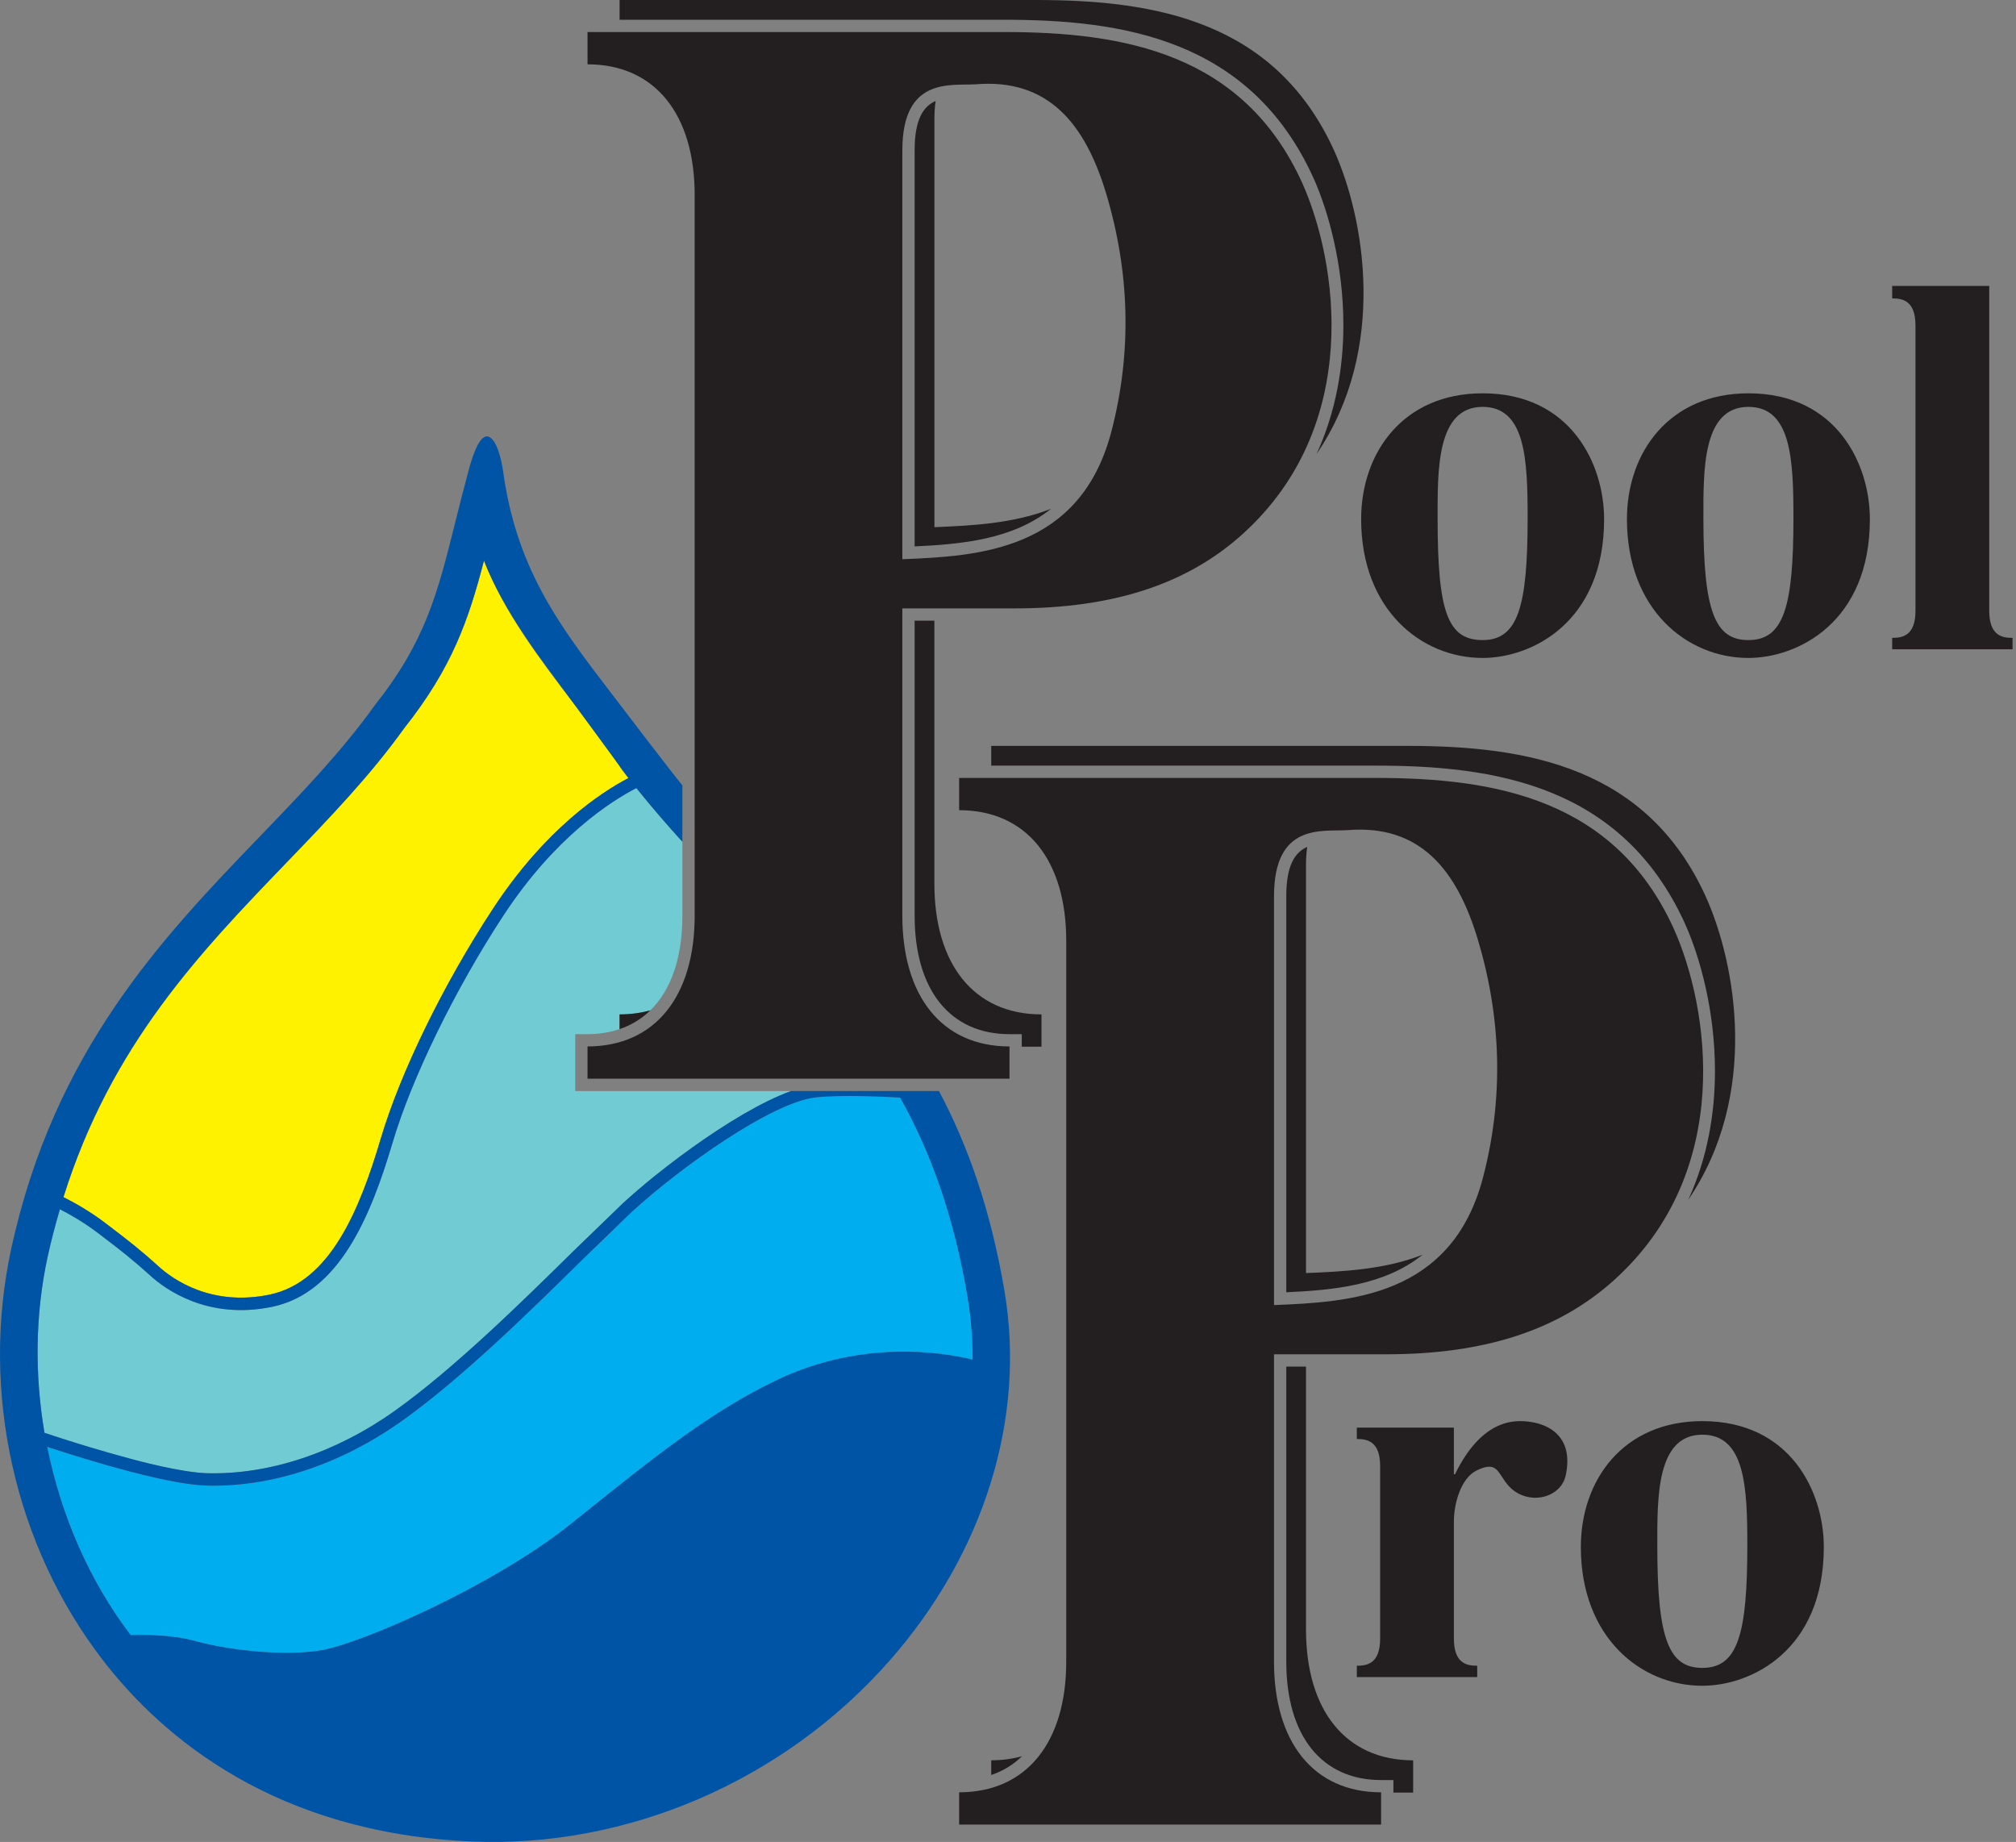
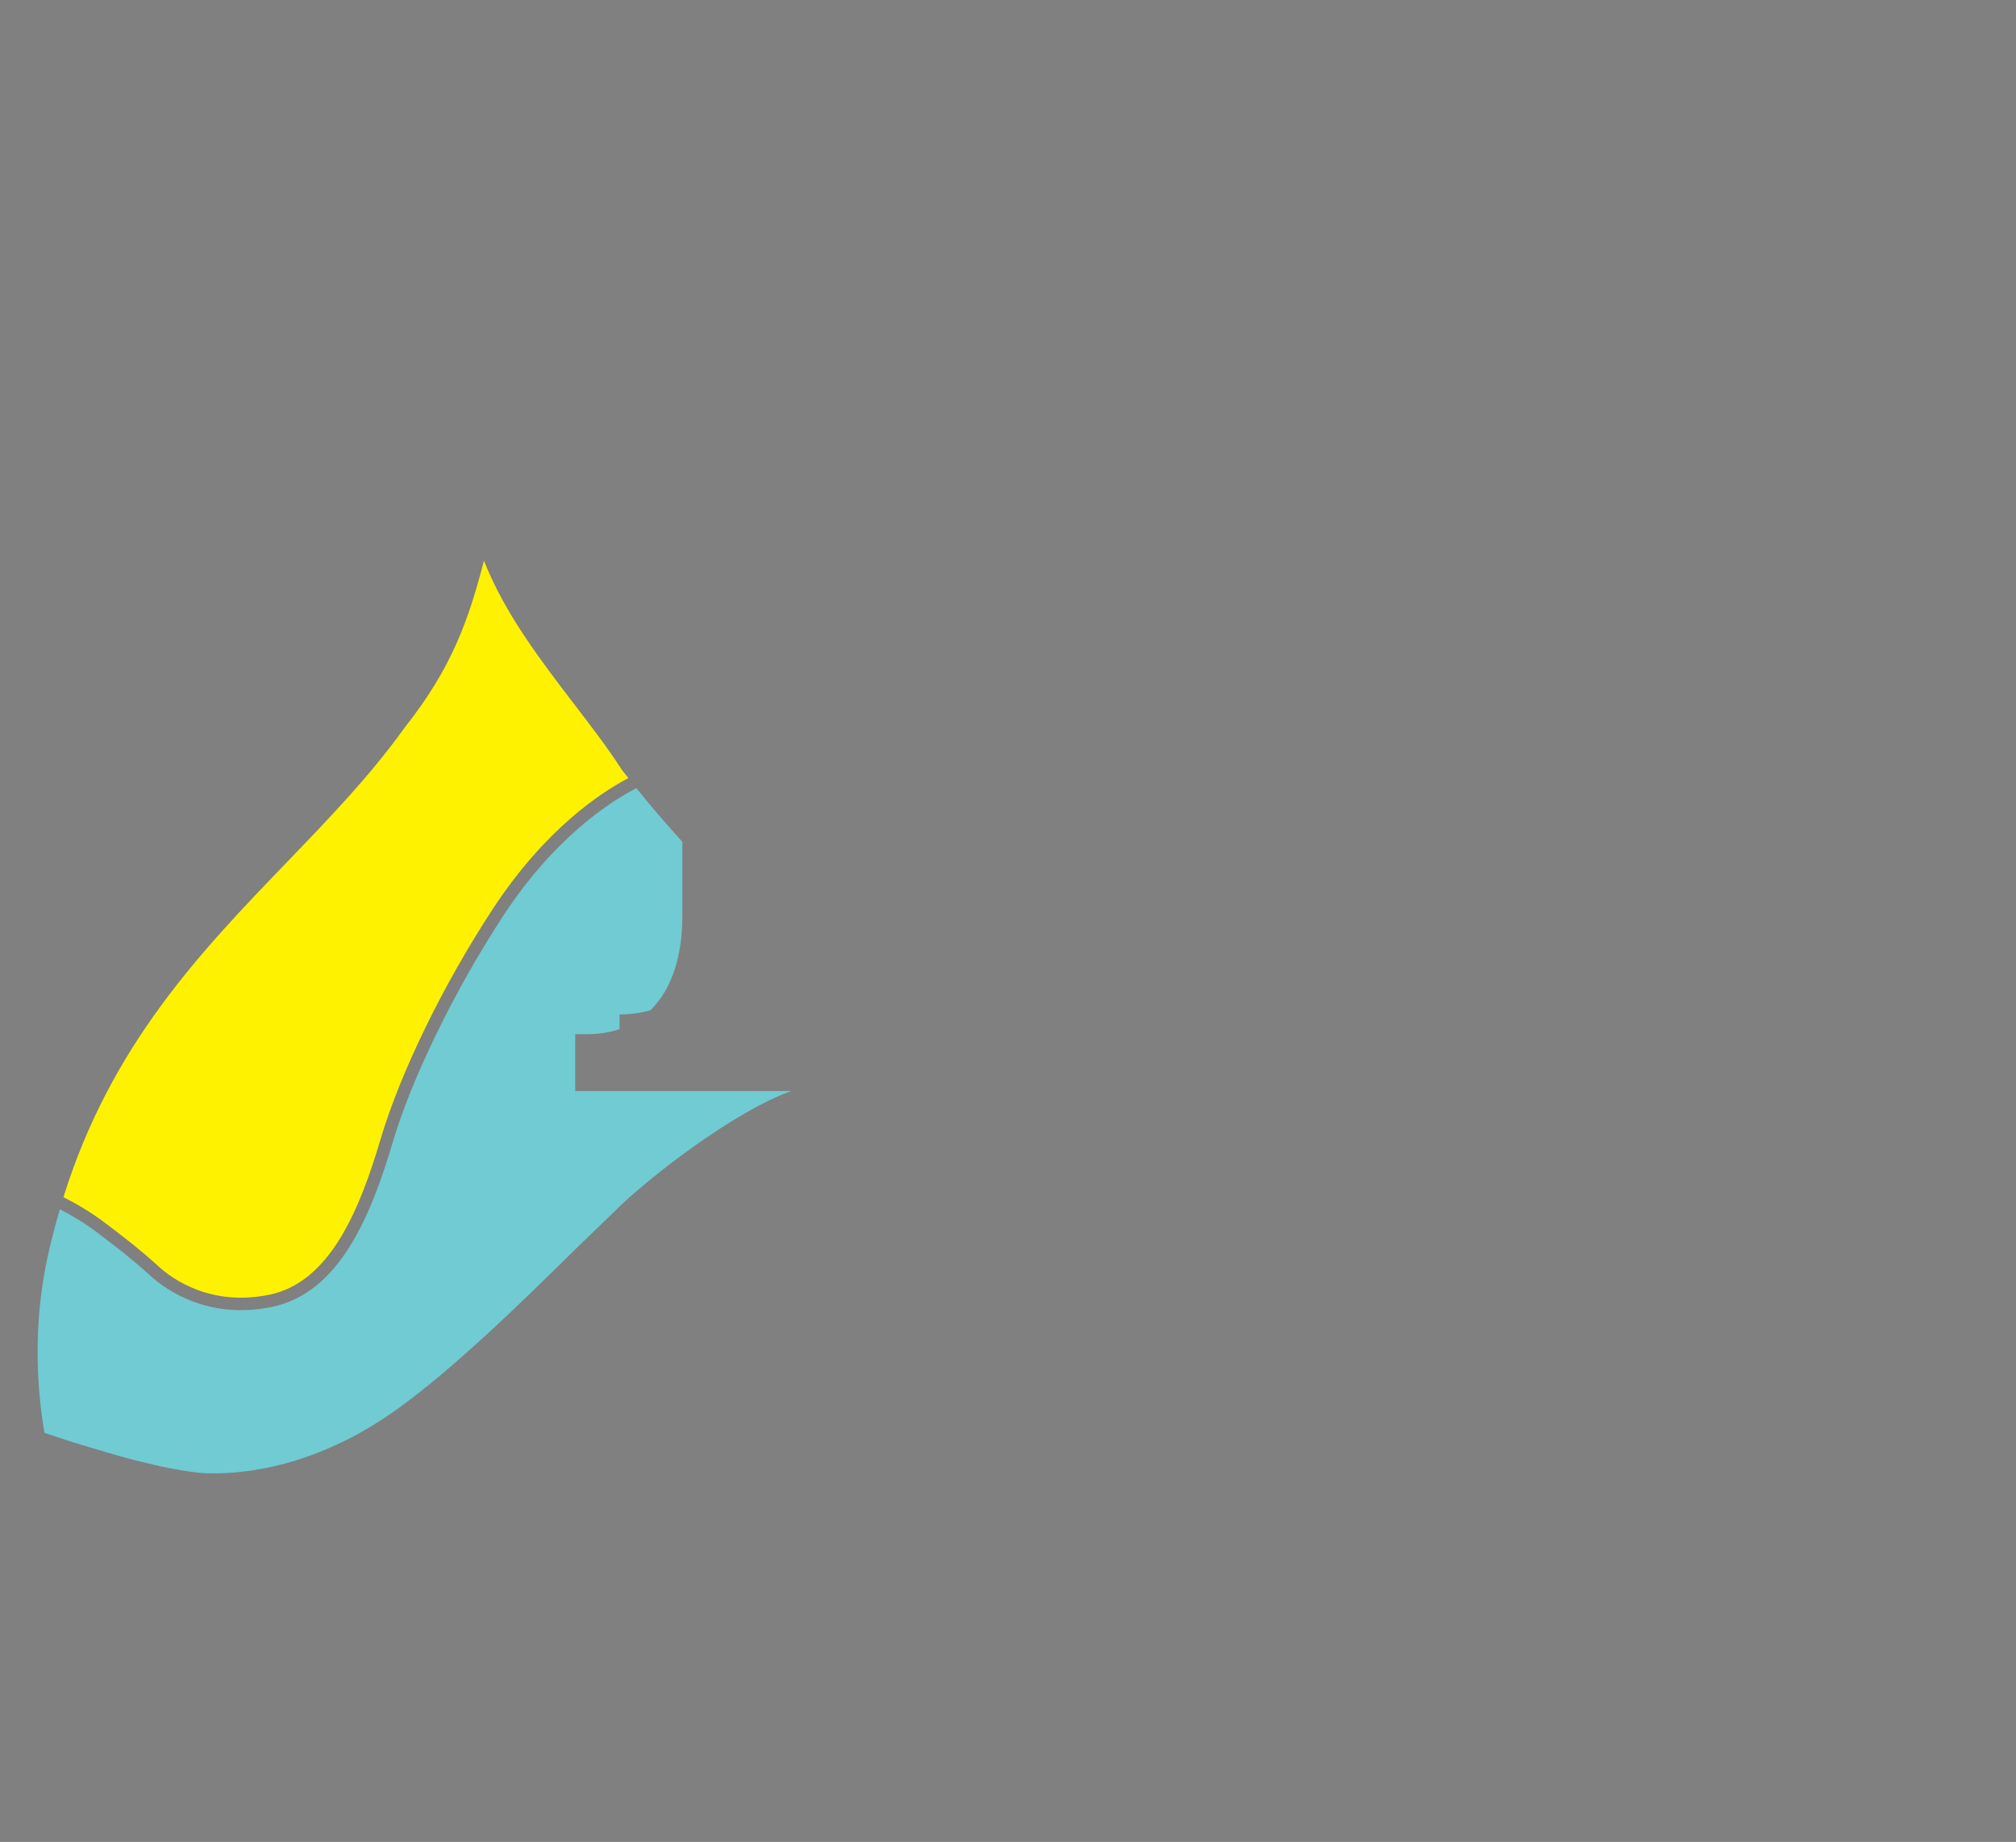
<svg xmlns="http://www.w3.org/2000/svg" width="81" height="74" viewBox="0 0 81 74" fill="none">
  <rect x="0" y="0" width="81" height="74" fill="#808080" stroke="none" />
  <path d="M24.963 30.89C24.41 30.039 23.752 29.179 23.055 28.27C21.714 26.52 20.261 24.615 19.445 22.525C18.827 24.901 18.169 26.82 16.245 29.249C14.868 31.169 13.245 32.854 11.526 34.64C8.042 38.257 4.457 41.99 2.549 48.096C2.998 48.321 3.621 48.672 4.229 49.135L4.411 49.274C5.12 49.815 5.59 50.171 6.385 50.891C6.936 51.389 8.472 52.496 10.82 52.015C13.277 51.511 14.46 48.567 15.295 45.754C16.087 43.084 17.817 39.538 19.812 36.499C21.912 33.303 24.142 31.838 25.248 31.26C25.164 31.153 25.08 31.049 24.995 30.939C24.983 30.923 24.971 30.907 24.962 30.891L24.963 30.89Z" fill="#FFF200" />
  <path d="M23.113 41.547H23.606C24.074 41.547 24.504 41.476 24.894 41.344V40.754C25.339 40.754 25.749 40.695 26.131 40.59C26.96 39.778 27.417 38.478 27.417 36.792V33.82C26.8 33.14 26.182 32.428 25.568 31.663C24.556 32.184 22.311 33.608 20.232 36.773C18.293 39.729 16.543 43.309 15.777 45.895C14.9 48.85 13.637 51.947 10.922 52.505C8.351 53.032 6.66 51.811 6.053 51.262C5.273 50.557 4.811 50.206 4.111 49.672L3.929 49.533C3.382 49.116 2.825 48.797 2.406 48.583C2.225 49.205 2.054 49.842 1.909 50.514C1.414 52.809 1.388 55.223 1.787 57.565C1.971 57.626 2.839 57.916 2.994 57.962C3.149 58.007 4.612 58.453 5.201 58.608C5.623 58.719 6.349 58.883 6.429 58.905C6.532 58.933 7.031 59.024 7.1 59.036C7.236 59.061 7.369 59.085 7.496 59.104C7.512 59.107 7.527 59.109 7.542 59.111C7.679 59.13 7.811 59.148 7.935 59.161C7.94 59.161 7.944 59.161 7.95 59.163C8.08 59.175 8.204 59.184 8.317 59.188C10.812 59.253 13.488 58.366 15.852 56.688C18.237 54.994 21.017 52.256 23.047 50.257L25.04 48.329C25.405 47.995 25.835 47.626 26.307 47.246C26.62 46.993 26.952 46.736 27.295 46.481C27.466 46.353 27.64 46.226 27.816 46.1C29.169 45.133 30.627 44.249 31.785 43.833H23.113V41.549V41.547Z" fill="#70CBD2" />
-   <path d="M39.078 54.623C39.083 53.785 39.02 52.948 38.88 52.121C38.318 48.793 37.373 46.243 36.169 44.096C35.888 44.08 35.514 44.063 35.099 44.05C35.079 44.05 35.06 44.048 35.039 44.048C34.894 44.043 34.746 44.04 34.594 44.037C34.59 44.037 34.586 44.037 34.581 44.037C34.442 44.035 34.303 44.033 34.163 44.033H34.072C33.782 44.033 33.499 44.04 33.237 44.053C33.209 44.055 33.181 44.056 33.154 44.058C33.026 44.066 32.902 44.075 32.789 44.087C31.026 44.275 27.352 46.884 25.378 48.696L23.398 50.611C21.356 52.622 18.56 55.375 16.141 57.093C15.681 57.419 15.21 57.717 14.73 57.985C14.411 58.162 14.088 58.328 13.762 58.479C13.599 58.555 13.434 58.627 13.271 58.696C11.792 59.316 10.27 59.655 8.795 59.687C8.631 59.691 8.468 59.69 8.305 59.685C8.208 59.682 8.104 59.675 7.995 59.666C7.971 59.664 7.947 59.662 7.922 59.659C7.817 59.649 7.707 59.636 7.593 59.621C7.567 59.617 7.538 59.612 7.511 59.609C7.403 59.593 7.293 59.575 7.18 59.556C7.162 59.554 7.146 59.551 7.128 59.548C7.003 59.526 6.872 59.5 6.74 59.474C6.708 59.467 6.676 59.461 6.643 59.454C6.511 59.426 6.378 59.398 6.242 59.367C6.217 59.361 6.192 59.356 6.167 59.35C6.036 59.32 5.904 59.288 5.769 59.256C5.752 59.252 5.735 59.247 5.717 59.244C5.569 59.206 5.42 59.169 5.27 59.13C5.248 59.125 5.226 59.119 5.204 59.113C3.973 58.791 2.729 58.4 1.897 58.127C2.45 60.877 3.589 63.504 5.249 65.689C5.869 65.671 6.954 65.683 7.826 65.925C9.157 66.295 11.385 66.553 12.893 66.305C14.487 66.041 19.81 63.725 22.902 61.251L23.415 60.841C26.308 58.522 28.593 56.691 31.222 55.442C34.651 53.813 37.852 54.327 39.079 54.624L39.078 54.623Z" fill="#00AEEF" />
-   <path d="M37.723 43.831H31.785C30.627 44.247 29.168 45.131 27.816 46.099C27.64 46.224 27.466 46.352 27.295 46.479C26.952 46.735 26.62 46.992 26.307 47.244C25.836 47.624 25.406 47.993 25.04 48.328L23.047 50.255C21.017 52.254 18.238 54.991 15.852 56.686C13.489 58.364 10.813 59.252 8.317 59.186C8.204 59.183 8.08 59.174 7.95 59.161C7.945 59.161 7.94 59.16 7.935 59.159C7.811 59.147 7.678 59.129 7.542 59.109C7.527 59.107 7.512 59.105 7.496 59.102C7.369 59.082 7.236 59.059 7.1 59.034C7.069 59.029 7.039 59.023 7.008 59.017C6.883 58.993 6.755 58.967 6.624 58.939C6.576 58.929 6.528 58.919 6.479 58.908C6.363 58.882 6.244 58.855 6.124 58.826C6.057 58.81 5.989 58.794 5.922 58.778C5.816 58.752 5.71 58.725 5.603 58.698C5.519 58.677 5.435 58.655 5.35 58.632C5.307 58.621 5.263 58.608 5.219 58.597C4.701 58.459 4.181 58.31 3.693 58.164C3.664 58.156 3.636 58.147 3.608 58.139C3.471 58.098 3.337 58.057 3.207 58.016C3.135 57.994 3.062 57.971 2.992 57.949C2.92 57.927 2.849 57.905 2.78 57.883C2.666 57.847 2.553 57.811 2.446 57.777C2.437 57.775 2.427 57.772 2.418 57.768C2.18 57.692 1.971 57.622 1.787 57.562C1.388 55.221 1.414 52.807 1.909 50.512C2.055 49.839 2.225 49.201 2.406 48.58C2.825 48.795 3.381 49.113 3.929 49.53L4.111 49.669C4.811 50.203 5.273 50.554 6.053 51.259C6.661 51.809 8.352 53.029 10.922 52.502C13.637 51.945 14.9 48.849 15.777 45.892C16.543 43.307 18.293 39.726 20.233 36.77C22.311 33.605 24.556 32.182 25.568 31.66C26.182 32.425 26.8 33.137 27.417 33.817V31.549C27.008 31.066 25.054 28.495 24.349 27.574C22.369 24.988 20.735 22.74 20.212 18.921C20.161 18.545 19.962 17.588 19.588 17.534C19.213 17.479 18.923 18.553 18.823 18.919C18.619 19.671 18.45 20.349 18.286 21.004C17.57 23.868 17.098 25.759 15.051 28.344C13.716 30.204 12.129 31.852 10.449 33.596C6.57 37.623 2.174 42.19 0.446 50.194C-0.793 55.931 0.587 62.102 4.137 66.701C6.555 69.835 11.087 73.64 18.943 73.981C25.205 74.253 31.474 71.548 35.716 66.746C39.533 62.422 41.227 56.999 40.359 51.869C39.805 48.593 38.883 46.009 37.725 43.829L37.723 43.831ZM11.526 34.639C13.245 32.853 14.869 31.168 16.245 29.248C18.169 26.82 18.827 24.9 19.445 22.524C20.261 24.615 21.745 26.496 23.055 28.269C23.754 29.215 25.166 31.151 25.249 31.258C24.143 31.836 21.913 33.301 19.813 36.498C17.818 39.537 16.088 43.081 15.296 45.752C14.462 48.564 13.277 51.509 10.821 52.013C8.473 52.494 6.937 51.387 6.386 50.889C5.591 50.17 5.121 49.813 4.412 49.272L4.23 49.133C3.623 48.67 2.998 48.319 2.55 48.094C4.457 41.988 8.043 38.255 11.527 34.638L11.526 34.639ZM31.22 55.441C28.592 56.69 26.307 58.522 23.413 60.84L22.901 61.25C19.809 63.725 14.485 66.04 12.891 66.304C11.384 66.552 9.156 66.294 7.824 65.924C6.953 65.682 5.868 65.67 5.248 65.688C3.586 63.503 2.448 60.876 1.896 58.126C2.728 58.399 3.972 58.79 5.202 59.112C5.224 59.118 5.247 59.124 5.269 59.13C5.418 59.169 5.567 59.206 5.715 59.243C5.733 59.246 5.75 59.251 5.768 59.255C5.902 59.287 6.034 59.319 6.165 59.349C6.19 59.355 6.216 59.361 6.24 59.366C6.376 59.397 6.51 59.425 6.642 59.453C6.674 59.459 6.706 59.466 6.739 59.473C6.871 59.499 7 59.524 7.127 59.547C7.144 59.55 7.161 59.553 7.178 59.556C7.291 59.575 7.401 59.593 7.509 59.608C7.536 59.612 7.564 59.616 7.591 59.62C7.706 59.635 7.815 59.649 7.921 59.658C7.945 59.661 7.969 59.663 7.994 59.665C8.102 59.674 8.207 59.681 8.304 59.684C8.466 59.688 8.63 59.689 8.793 59.686C10.269 59.655 11.791 59.315 13.269 58.695C13.434 58.626 13.597 58.553 13.76 58.478C14.086 58.327 14.409 58.161 14.729 57.984C15.208 57.715 15.68 57.418 16.139 57.092C18.558 55.375 21.354 52.621 23.396 50.61L25.376 48.694C27.35 46.883 31.024 44.274 32.787 44.086C32.9 44.073 33.025 44.065 33.152 44.057C33.18 44.055 33.207 44.053 33.236 44.052C33.497 44.039 33.781 44.032 34.071 44.032H34.161C34.301 44.032 34.441 44.033 34.579 44.036C34.584 44.036 34.588 44.036 34.593 44.036C34.744 44.039 34.892 44.042 35.038 44.047C35.058 44.047 35.078 44.048 35.098 44.048C35.513 44.061 35.887 44.079 36.167 44.095C37.372 46.242 38.316 48.792 38.878 52.12C39.018 52.947 39.081 53.784 39.076 54.622C37.85 54.325 34.649 53.811 31.219 55.44L31.22 55.441Z" fill="#0054A6" />
-   <path d="M39.826 29.966V30.759H55.281C59.993 30.759 65.152 31.512 67.698 37.101C68.315 38.474 68.905 40.639 68.905 43.028C68.905 44.709 68.612 46.499 67.832 48.201C70.697 43.99 69.754 38.725 68.534 36.017C66.173 30.83 61.397 29.966 56.568 29.966H39.826ZM52.474 34.72C52.474 34.461 52.494 34.236 52.522 34.024C52.025 34.245 51.681 34.764 51.681 36.008V51.917C53.551 51.831 55.622 51.645 57.158 50.408C55.63 51.01 53.919 51.086 52.474 51.145V34.72ZM39.826 71.31C40.299 71.15 40.714 70.897 41.062 70.556C40.68 70.661 40.27 70.72 39.826 70.72V71.31ZM52.474 65.471V54.902H51.681V66.758C51.681 69.736 53.106 71.513 55.491 71.513H55.985V72.016H56.778V70.72C54.049 70.72 52.474 68.683 52.474 65.472V65.471ZM79.925 24.537V11.487H76.025V11.988C76.416 11.988 76.961 12.053 76.961 13.076V24.537C76.961 25.561 76.416 25.626 76.025 25.626V26.084H80.861V25.626C80.469 25.626 79.925 25.561 79.925 24.537V24.537ZM40.56 42.04C37.831 42.04 36.255 40.003 36.255 36.791V24.442H40.769C44.758 24.442 47.698 23.454 49.901 21.479C54.783 17.094 53.733 10.487 52.316 7.338C49.954 2.151 45.178 1.287 40.349 1.287H23.606V2.584C26.335 2.584 27.911 4.621 27.911 7.832V36.791C27.911 40.003 26.336 42.04 23.606 42.04V43.337H40.56V42.04ZM36.255 6.042C36.255 3.078 38.197 3.448 39.195 3.387C42.133 3.141 43.604 4.992 44.443 7.771C45.387 10.92 45.492 14.131 44.652 17.342C43.393 22.157 39.248 22.343 36.255 22.467V6.042ZM59.57 26.433C61.53 26.433 64.451 25.017 64.451 20.856C64.451 18.654 63.121 15.801 59.57 15.801C56.389 15.801 54.689 18.175 54.689 20.856C54.689 24.495 57.108 26.433 59.57 26.433ZM59.57 16.346C61.292 16.346 61.378 18.459 61.378 20.812C61.378 24.385 60.986 25.715 59.57 25.715C58.154 25.715 57.761 24.56 57.761 20.812C57.761 18.895 57.717 16.346 59.57 16.346ZM51.188 66.758V54.408H55.7C59.69 54.408 62.629 53.42 64.833 51.444C69.715 47.06 68.664 40.453 67.247 37.304C64.885 32.117 60.109 31.253 55.28 31.253H38.537V32.549C41.266 32.549 42.84 34.586 42.84 37.797V66.757C42.84 69.968 41.266 72.005 38.537 72.005V73.301H55.49V72.005C52.761 72.005 51.187 69.968 51.187 66.757L51.188 66.758ZM51.188 36.007C51.188 33.043 53.129 33.414 54.127 33.352C57.066 33.105 58.535 34.957 59.375 37.736C60.32 40.885 60.425 44.096 59.585 47.306C58.325 52.123 54.178 52.308 51.188 52.431V36.006V36.007ZM61.073 57.093C59.548 57.093 58.742 58.662 58.459 59.228H58.415V57.354H54.515V57.812C54.907 57.812 55.452 57.877 55.452 58.9V65.829C55.452 66.854 54.908 66.92 54.515 66.92V67.376H59.352V66.92C58.96 66.92 58.415 66.854 58.415 65.829V61.123C58.415 60.405 58.698 59.38 59.33 59.075C60.136 58.684 60.158 59.119 60.55 59.62C61.291 60.535 62.685 60.231 62.903 59.294C63.273 57.638 62.118 57.093 61.073 57.093ZM70.249 15.801C67.069 15.801 65.368 18.175 65.368 20.856C65.368 24.495 67.787 26.433 70.249 26.433C72.21 26.433 75.129 25.017 75.129 20.856C75.129 18.654 73.8 15.801 70.249 15.801ZM70.249 25.715C68.898 25.715 68.44 24.56 68.44 20.812C68.44 18.895 68.397 16.346 70.249 16.346C71.97 16.346 72.058 18.459 72.058 20.812C72.058 24.385 71.665 25.715 70.249 25.715ZM68.397 57.093C65.215 57.093 63.516 59.468 63.516 62.148C63.516 65.787 65.935 67.725 68.397 67.725C70.358 67.725 73.278 66.309 73.278 62.148C73.278 59.947 71.948 57.093 68.397 57.093ZM68.397 67.007C67.046 67.007 66.588 65.851 66.588 62.104C66.588 60.187 66.544 57.638 68.397 57.638C70.118 57.638 70.205 59.751 70.205 62.104C70.205 65.677 69.814 67.007 68.397 67.007ZM24.894 41.344C25.367 41.184 25.782 40.931 26.131 40.589C25.75 40.694 25.339 40.753 24.894 40.753V41.343V41.344ZM36.749 24.936V36.791C36.749 39.769 38.174 41.547 40.56 41.547H41.053V42.05H41.846V40.753C39.117 40.753 37.542 38.716 37.542 35.505V24.936H36.749H36.749ZM37.544 4.754C37.544 4.495 37.563 4.269 37.591 4.057C37.094 4.278 36.749 4.797 36.749 6.041V21.951C38.62 21.866 40.692 21.678 42.228 20.441C40.7 21.044 38.988 21.119 37.544 21.179V4.754ZM52.767 7.135C53.384 8.508 53.975 10.673 53.975 13.061C53.975 14.742 53.68 16.534 52.899 18.238C55.766 14.027 54.823 8.759 53.604 6.051C51.242 0.864 46.466 0 41.637 0H24.894V0.794H40.349C45.062 0.794 50.222 1.547 52.766 7.136L52.767 7.135Z" fill="#231F20" />
</svg>